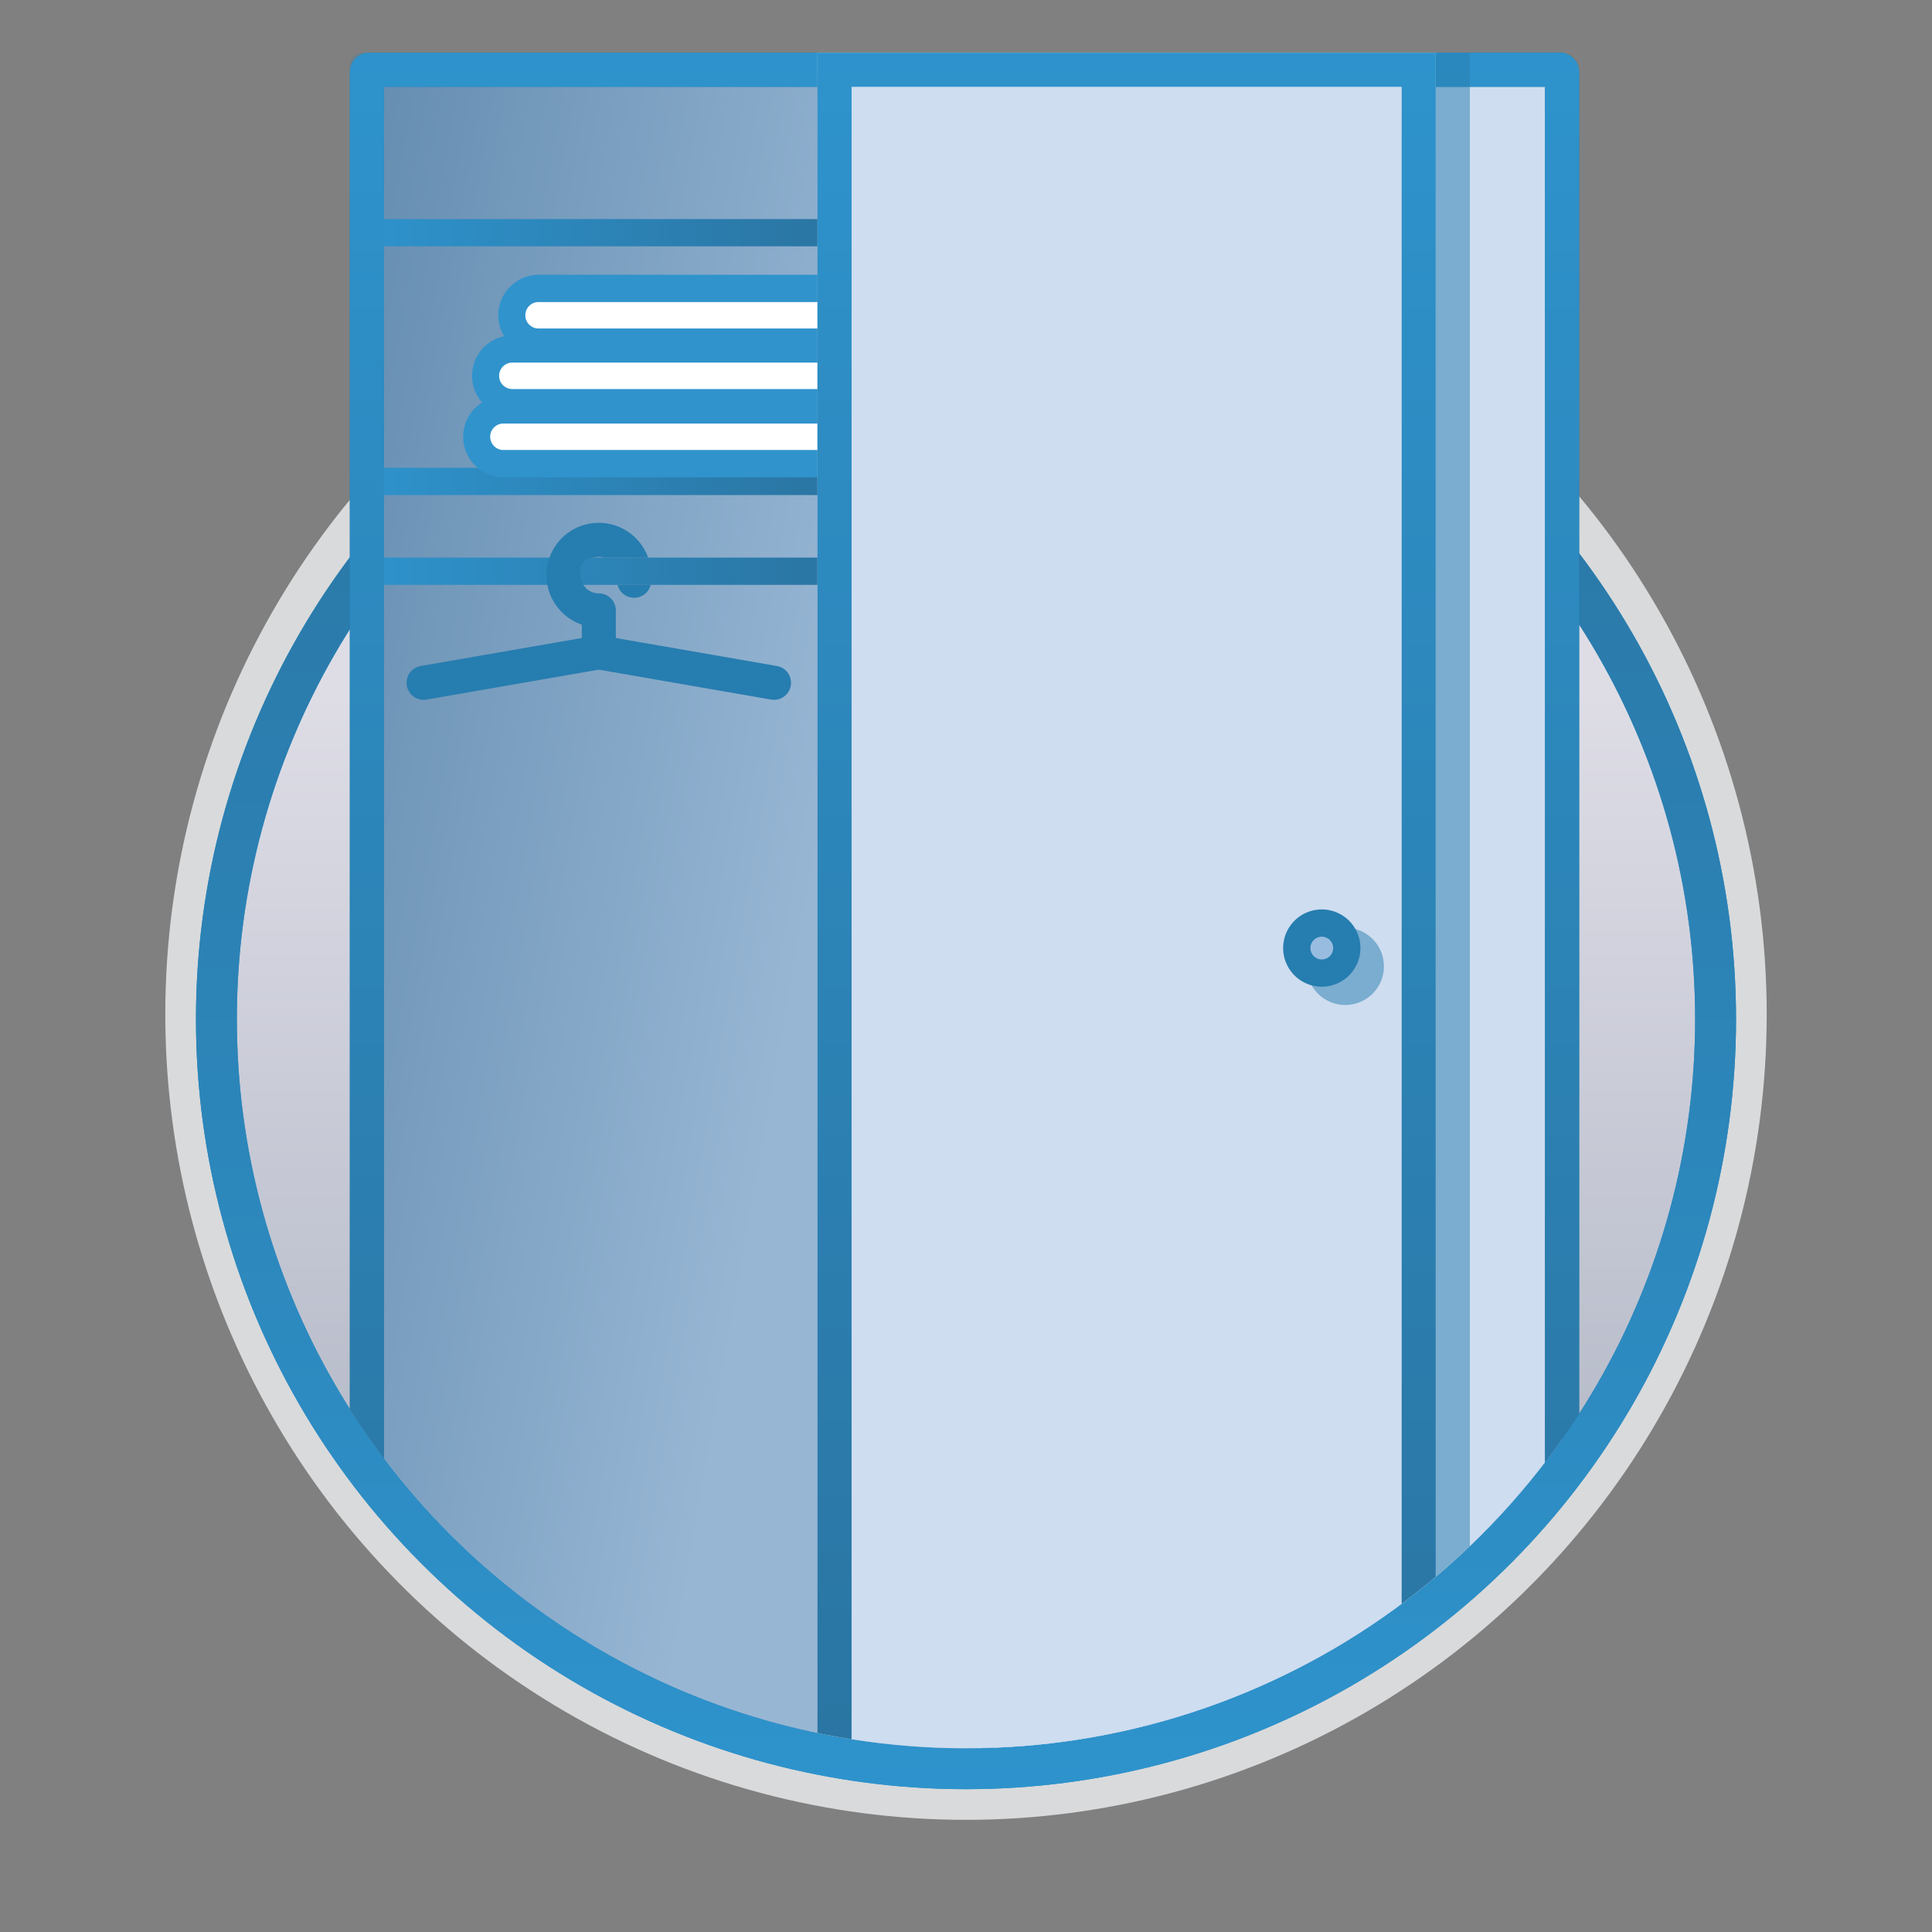
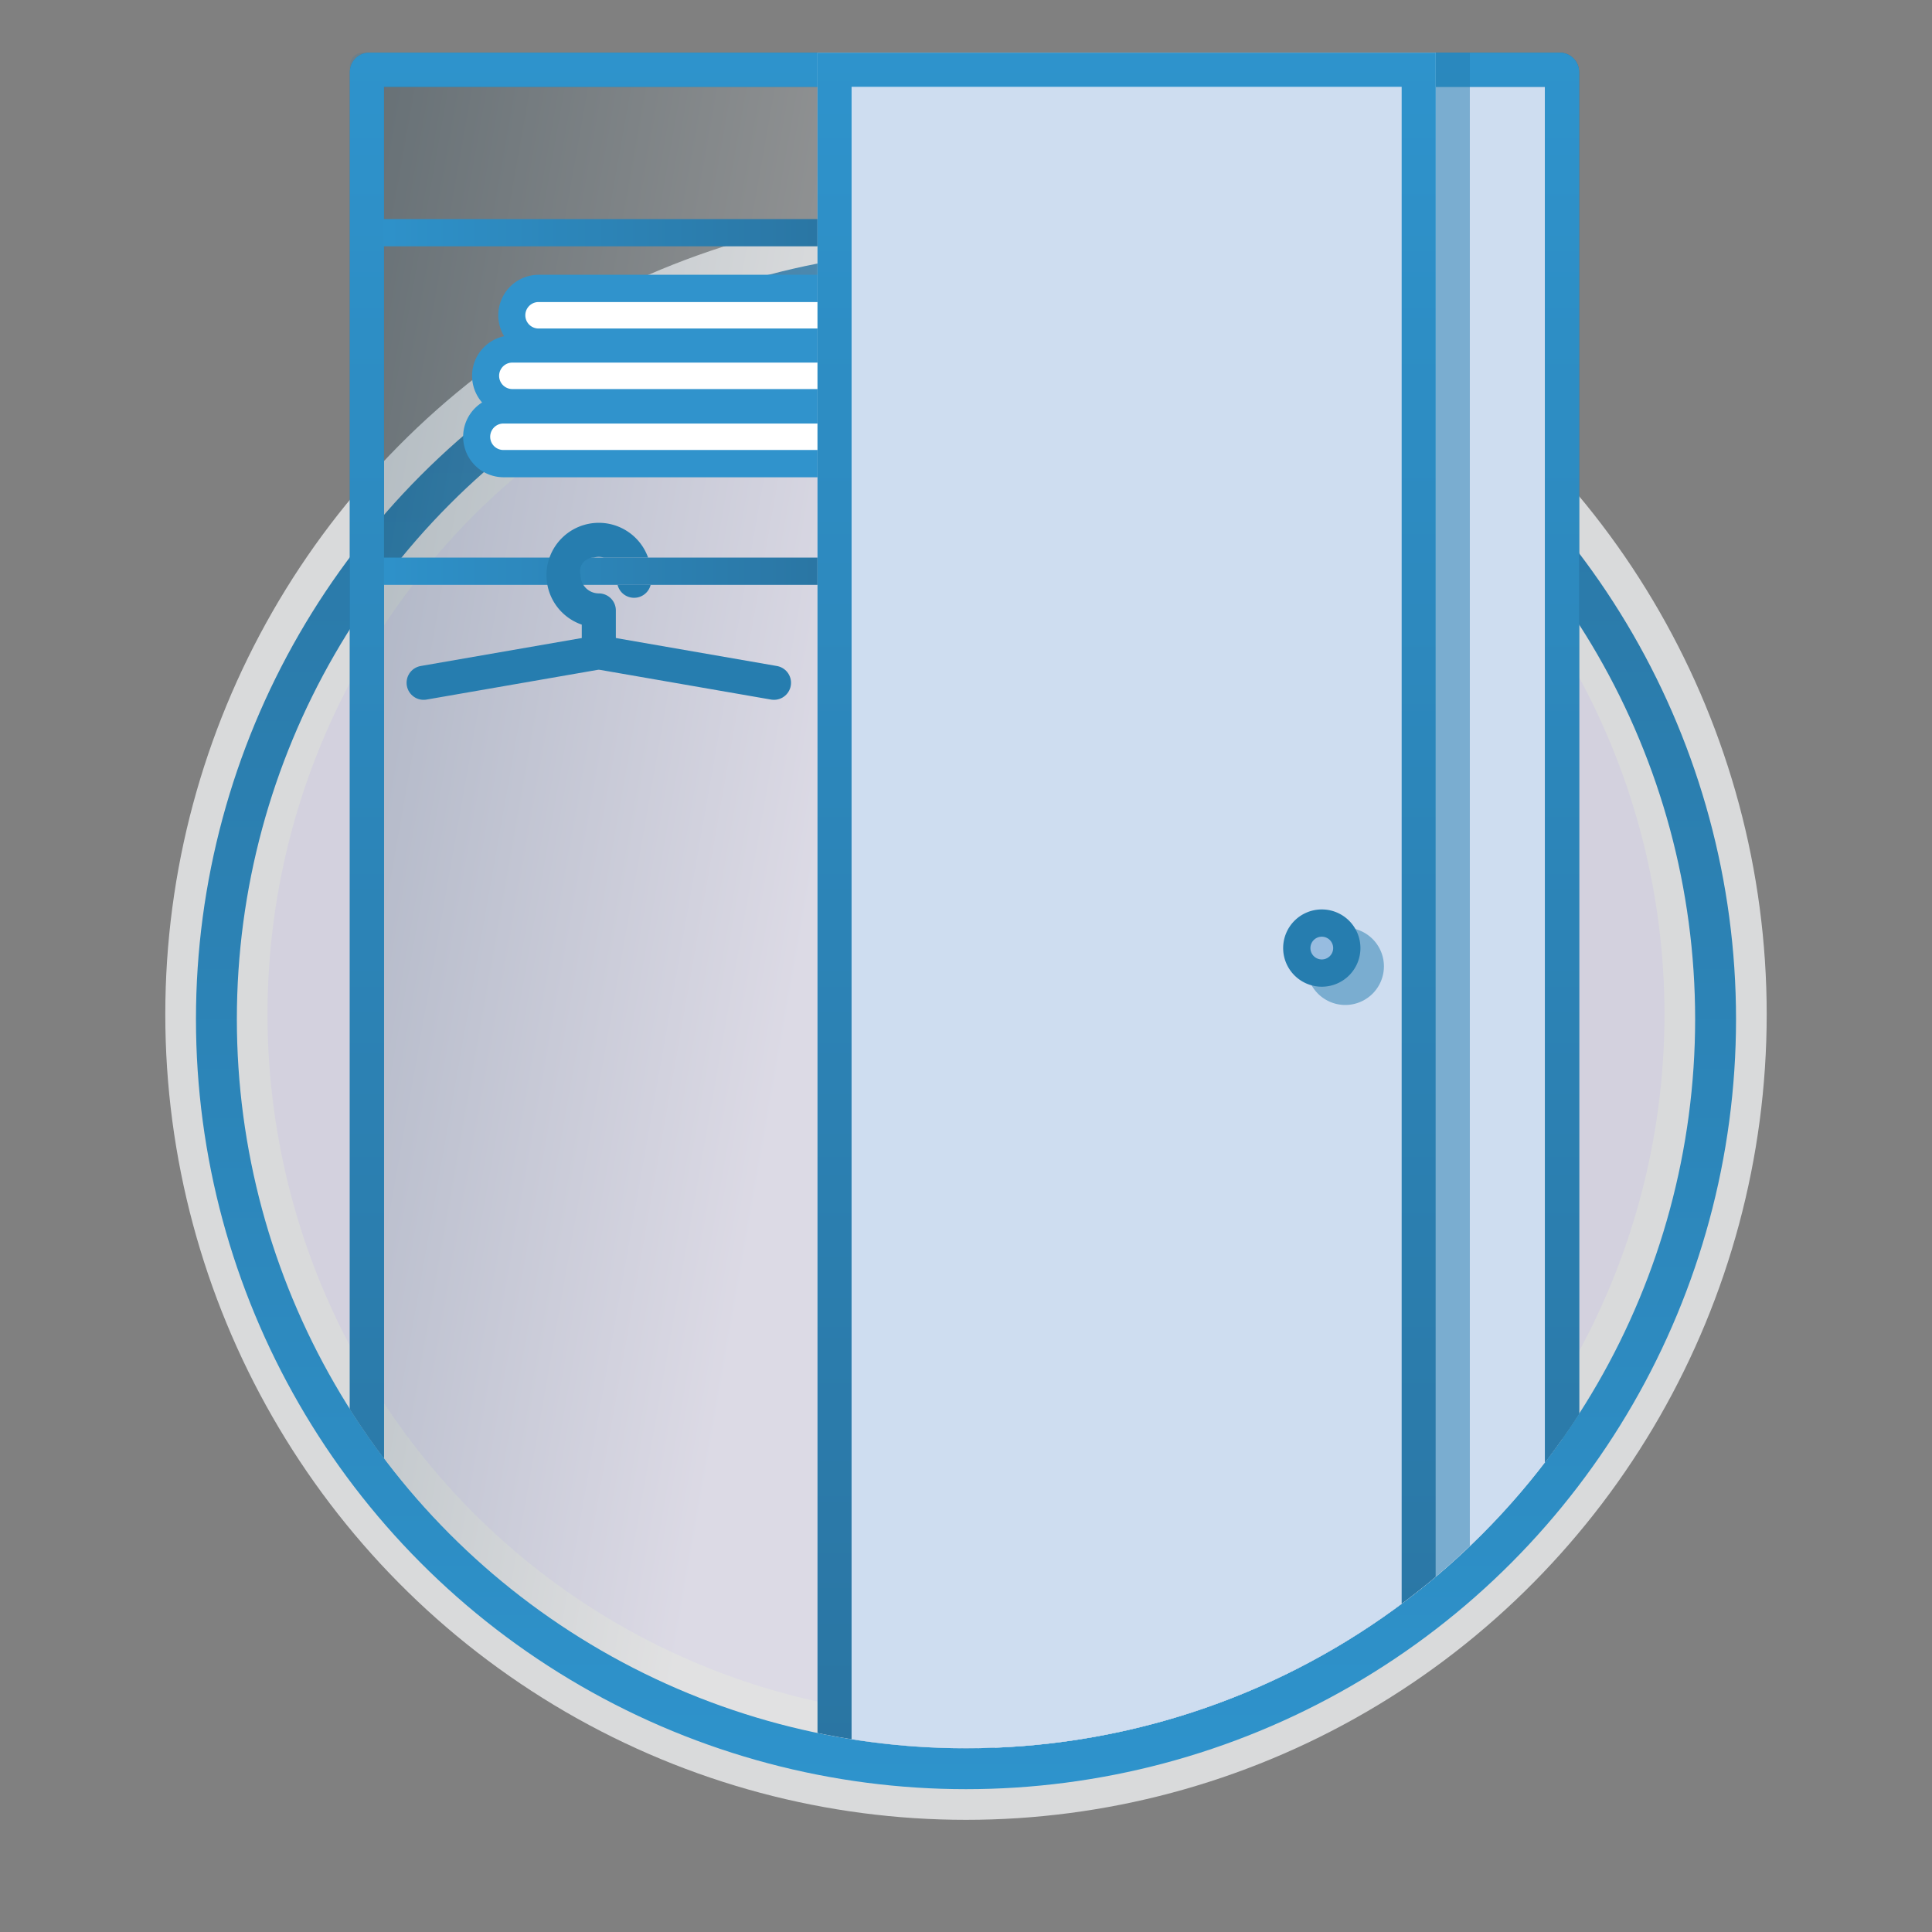
<svg xmlns="http://www.w3.org/2000/svg" xmlns:xlink="http://www.w3.org/1999/xlink" viewBox="0 0 283.465 283.465">
  <rect x="0" y="0" width="283.465" height="283.465" fill="#808080" stroke="none" />
  <defs>
    <style>
      .cls-1, .cls-23, .cls-24, .cls-6 {
        fill: none;
      }

      .cls-2 {
        isolation: isolate;
      }

      .cls-3, .cls-4 {
        fill: #d3d1de;
      }

      .cls-3 {
        stroke: #d9dadb;
        stroke-width: 15px;
      }

      .cls-13, .cls-14, .cls-15, .cls-23, .cls-3, .cls-4, .cls-5, .cls-6 {
        stroke-miterlimit: 10;
      }

      .cls-4, .cls-5 {
        stroke: #2e93cc;
      }

      .cls-4, .cls-5, .cls-6 {
        stroke-width: 6px;
      }

      .cls-5 {
        opacity: 0.25;
        fill: url(#Neues_Verlaufsfeld_3);
      }

      .cls-10, .cls-19, .cls-5 {
        mix-blend-mode: multiply;
      }

      .cls-6 {
        stroke: url(#Unbenannter_Verlauf_2);
      }

      .cls-7 {
        clip-path: url(#clip-path);
      }

      .cls-8 {
        fill: #7da4c9;
      }

      .cls-13, .cls-14, .cls-15, .cls-9 {
        fill: #267daf;
      }

      .cls-10 {
        opacity: 0.2;
      }

      .cls-11 {
        fill: url(#Unbenannter_Verlauf_12);
      }

      .cls-12 {
        fill: #ceddf0;
      }

      .cls-13, .cls-14, .cls-15, .cls-23, .cls-24 {
        stroke-linecap: round;
      }

      .cls-13, .cls-14, .cls-15 {
        stroke-width: 4px;
      }

      .cls-13 {
        stroke: url(#WaschMal-Verlauf);
      }

      .cls-14 {
        stroke: url(#WaschMal-Verlauf-2);
      }

      .cls-15 {
        stroke: url(#WaschMal-Verlauf-3);
      }

      .cls-16 {
        fill: url(#WaschMal-Verlauf-4);
      }

      .cls-17 {
        fill: #fff;
      }

      .cls-18 {
        fill: #3093cc;
      }

      .cls-19 {
        opacity: 0.5;
      }

      .cls-20 {
        fill: url(#WaschMal-Verlauf-5);
      }

      .cls-21 {
        fill: #97bce0;
      }

      .cls-22 {
        clip-path: url(#clip-path-2);
      }

      .cls-23, .cls-24 {
        stroke: #267daf;
        stroke-width: 5px;
      }

      .cls-24 {
        stroke-linejoin: round;
      }
    </style>
    <linearGradient id="Neues_Verlaufsfeld_3" data-name="Neues Verlaufsfeld 3" x1="141.732" y1="39.549" x2="141.732" y2="259.509" gradientUnits="userSpaceOnUse">
      <stop offset="0.285" stop-color="#fff" />
      <stop offset="0.863" stop-color="#4d6880" />
    </linearGradient>
    <linearGradient id="Unbenannter_Verlauf_2" data-name="Unbenannter Verlauf 2" x1="141.732" y1="262.509" x2="141.732" y2="36.549" gradientUnits="userSpaceOnUse">
      <stop offset="0" stop-color="#2e93cc" />
      <stop offset="1" stop-color="#2a74a1" />
    </linearGradient>
    <clipPath id="clip-path">
      <path class="cls-1" d="M141.732.743c-52.986,0-100.885.699-100.885.699S34.752,127.984,34.752,149.529a106.98,106.98,0,0,0,213.961,0c0-44.361-6.683-125.706-8.207-147.796C240.506,1.734,224.183.743,141.732.743Z" />
    </clipPath>
    <linearGradient id="Unbenannter_Verlauf_12" data-name="Unbenannter Verlauf 12" x1="148.673" y1="146.659" x2="33.363" y2="126.326" gradientUnits="userSpaceOnUse">
      <stop offset="0.27" stop-color="#fff" />
      <stop offset="0.992" stop-color="#04344f" />
    </linearGradient>
    <linearGradient id="WaschMal-Verlauf" x1="52.129" y1="34.141" x2="124.285" y2="34.141" xlink:href="#Unbenannter_Verlauf_2" />
    <linearGradient id="WaschMal-Verlauf-2" data-name="WaschMal-Verlauf" x1="52.129" y1="70.636" x2="124.285" y2="70.636" xlink:href="#Unbenannter_Verlauf_2" />
    <linearGradient id="WaschMal-Verlauf-3" data-name="WaschMal-Verlauf" x1="52.129" y1="83.811" x2="124.285" y2="83.811" xlink:href="#Unbenannter_Verlauf_2" />
    <linearGradient id="WaschMal-Verlauf-4" data-name="WaschMal-Verlauf" x1="141.508" y1="7.734" x2="141.508" y2="265.251" xlink:href="#Unbenannter_Verlauf_2" />
    <linearGradient id="WaschMal-Verlauf-5" data-name="WaschMal-Verlauf" x1="165.299" y1="7.734" x2="165.299" y2="265.251" xlink:href="#Unbenannter_Verlauf_2" />
    <clipPath id="clip-path-2">
      <path class="cls-1" d="M97.353,81.811H87.1a2,2,0,0,0,0,4H97.353L117.508,97.675v9.32H58.789V74.957h38.097Z" />
    </clipPath>
  </defs>
  <title>WaschMal_Icon2019_Schrankservice</title>
  <g class="cls-2">
    <g id="Basis">
      <ellipse class="cls-3" cx="141.732" cy="148.819" rx="109.98" ry="110.69" />
-       <circle class="cls-4" cx="141.732" cy="149.529" r="109.98" />
-       <circle class="cls-5" cx="141.732" cy="149.529" r="109.98" />
      <circle class="cls-6" cx="141.732" cy="149.529" r="109.98" />
    </g>
    <g id="Schrank">
      <g class="cls-7">
        <g>
-           <path class="cls-8" d="M54.168,10.234H228.848a.334.334,0,0,1,.334.334V262.416a.334.334,0,0,1-.334.334H54.167a.334.334,0,0,1-.334-.334V10.569A.335.335,0,0,1,54.168,10.234Z" />
          <path class="cls-9" d="M226.682,12.734V260.251H56.333V12.734H226.682m2.165-5H54.168a2.835,2.835,0,0,0-2.835,2.835V262.417a2.835,2.835,0,0,0,2.835,2.835H228.848a2.835,2.835,0,0,0,2.835-2.835V10.568a2.835,2.835,0,0,0-2.835-2.835Z" />
        </g>
        <g class="cls-10">
          <rect class="cls-11" x="53.833" y="10.234" width="74.37" height="252.517" />
          <path class="cls-9" d="M125.703,12.734V260.251H56.333V12.734h69.37m3.119-5H53.214a1.881,1.881,0,0,0-1.881,1.881V263.371a1.881,1.881,0,0,0,1.881,1.881h75.609a1.881,1.881,0,0,0,1.881-1.881V9.614a1.881,1.881,0,0,0-1.881-1.881Z" />
        </g>
        <g>
          <path class="cls-12" d="M143.809,10.234h85.04a.334.334,0,0,1,.334.334V262.416a.335.335,0,0,1-.335.335h-85.04a.334.334,0,0,1-.334-.334V10.569A.335.335,0,0,1,143.809,10.234Z" />
          <path class="cls-9" d="M226.682,12.734V260.251H145.974V12.734h80.709m2.165-5H143.808a2.835,2.835,0,0,0-2.835,2.835V262.417a2.835,2.835,0,0,0,2.835,2.835h85.039a2.835,2.835,0,0,0,2.835-2.835V10.568a2.835,2.835,0,0,0-2.835-2.835Z" />
        </g>
        <line class="cls-13" x1="54.129" y1="34.141" x2="122.285" y2="34.141" />
-         <line class="cls-14" x1="54.129" y1="70.636" x2="122.285" y2="70.636" />
        <line class="cls-15" x1="54.129" y1="83.811" x2="122.285" y2="83.811" />
        <path class="cls-16" d="M226.682,12.734V260.251H56.333V12.734H226.682m2.165-5H54.168a2.835,2.835,0,0,0-2.835,2.835V262.417a2.835,2.835,0,0,0,2.835,2.835H228.848a2.835,2.835,0,0,0,2.835-2.835V10.568a2.835,2.835,0,0,0-2.835-2.835Z" />
        <g>
          <g>
            <path class="cls-17" d="M73.818,68.025a3.942,3.942,0,0,1,0-7.884h49.631a3.942,3.942,0,0,1,0,7.884Z" />
            <path class="cls-18" d="M123.45,62.141a1.942,1.942,0,0,1,0,3.883h-49.631a1.942,1.942,0,0,1,0-3.883h49.631m0-4h-49.631a5.942,5.942,0,0,0,0,11.883h49.631a5.942,5.942,0,0,0,0-11.883Z" />
          </g>
          <g>
            <path class="cls-17" d="M75.129,59.083a3.942,3.942,0,0,1,0-7.884h49.631a3.942,3.942,0,0,1,0,7.884Z" />
            <path class="cls-18" d="M124.76,53.2a1.942,1.942,0,0,1,0,3.883h-49.631a1.942,1.942,0,0,1,0-3.883h49.631m0-4h-49.631a5.942,5.942,0,0,0,0,11.883h49.631a5.942,5.942,0,0,0,0-11.883Z" />
          </g>
          <g>
            <path class="cls-17" d="M78.974,50.2a3.942,3.942,0,0,1,0-7.884H128.605a3.942,3.942,0,0,1,0,7.884Z" />
            <path class="cls-18" d="M128.605,44.316a1.942,1.942,0,0,1,0,3.883H78.974a1.942,1.942,0,0,1,0-3.883h49.631m0-4H78.974a5.942,5.942,0,0,0,0,11.883h49.631a5.942,5.942,0,0,0,0-11.883Z" />
          </g>
        </g>
        <g>
          <g>
            <g class="cls-19">
              <rect class="cls-9" x="124.945" y="7.734" width="90.709" height="257.518" />
            </g>
-             <path class="cls-9" d="M205.653,12.734V260.251H124.945V12.734h80.709m5-5H119.945V265.251h90.709V7.734Z" />
          </g>
          <g>
            <g>
              <rect class="cls-12" x="119.945" y="7.734" width="90.709" height="257.518" />
              <path class="cls-20" d="M205.653,12.734V260.251H124.945V12.734h80.709m5-5H119.945V265.251h90.709V7.734Z" />
            </g>
            <g class="cls-19">
              <path class="cls-9" d="M197.382,145.451a3.669,3.669,0,1,1,3.669-3.669A3.673,3.673,0,0,1,197.382,145.451Z" />
              <path class="cls-9" d="M197.381,140.113a1.669,1.669,0,1,1-1.669,1.669,1.671,1.671,0,0,1,1.669-1.669m0-4a5.669,5.669,0,1,0,5.669,5.669,5.669,5.669,0,0,0-5.669-5.669Z" />
            </g>
            <g>
              <path class="cls-21" d="M193.935,142.771a3.669,3.669,0,1,1,3.67-3.669A3.673,3.673,0,0,1,193.935,142.771Z" />
              <path class="cls-9" d="M193.935,137.433a1.669,1.669,0,1,1-1.669,1.669,1.671,1.671,0,0,1,1.669-1.669m0-4a5.669,5.669,0,1,0,5.669,5.669,5.669,5.669,0,0,0-5.669-5.669Z" />
            </g>
          </g>
        </g>
      </g>
      <g class="cls-22">
        <g>
          <polyline class="cls-23" points="62.154 100.18 87.857 95.714 113.56 100.18" />
          <path class="cls-24" d="M87.857,95.714V89.564a5.178,5.178,0,1,1,5.178-5.178v.823" />
        </g>
      </g>
    </g>
  </g>
</svg>